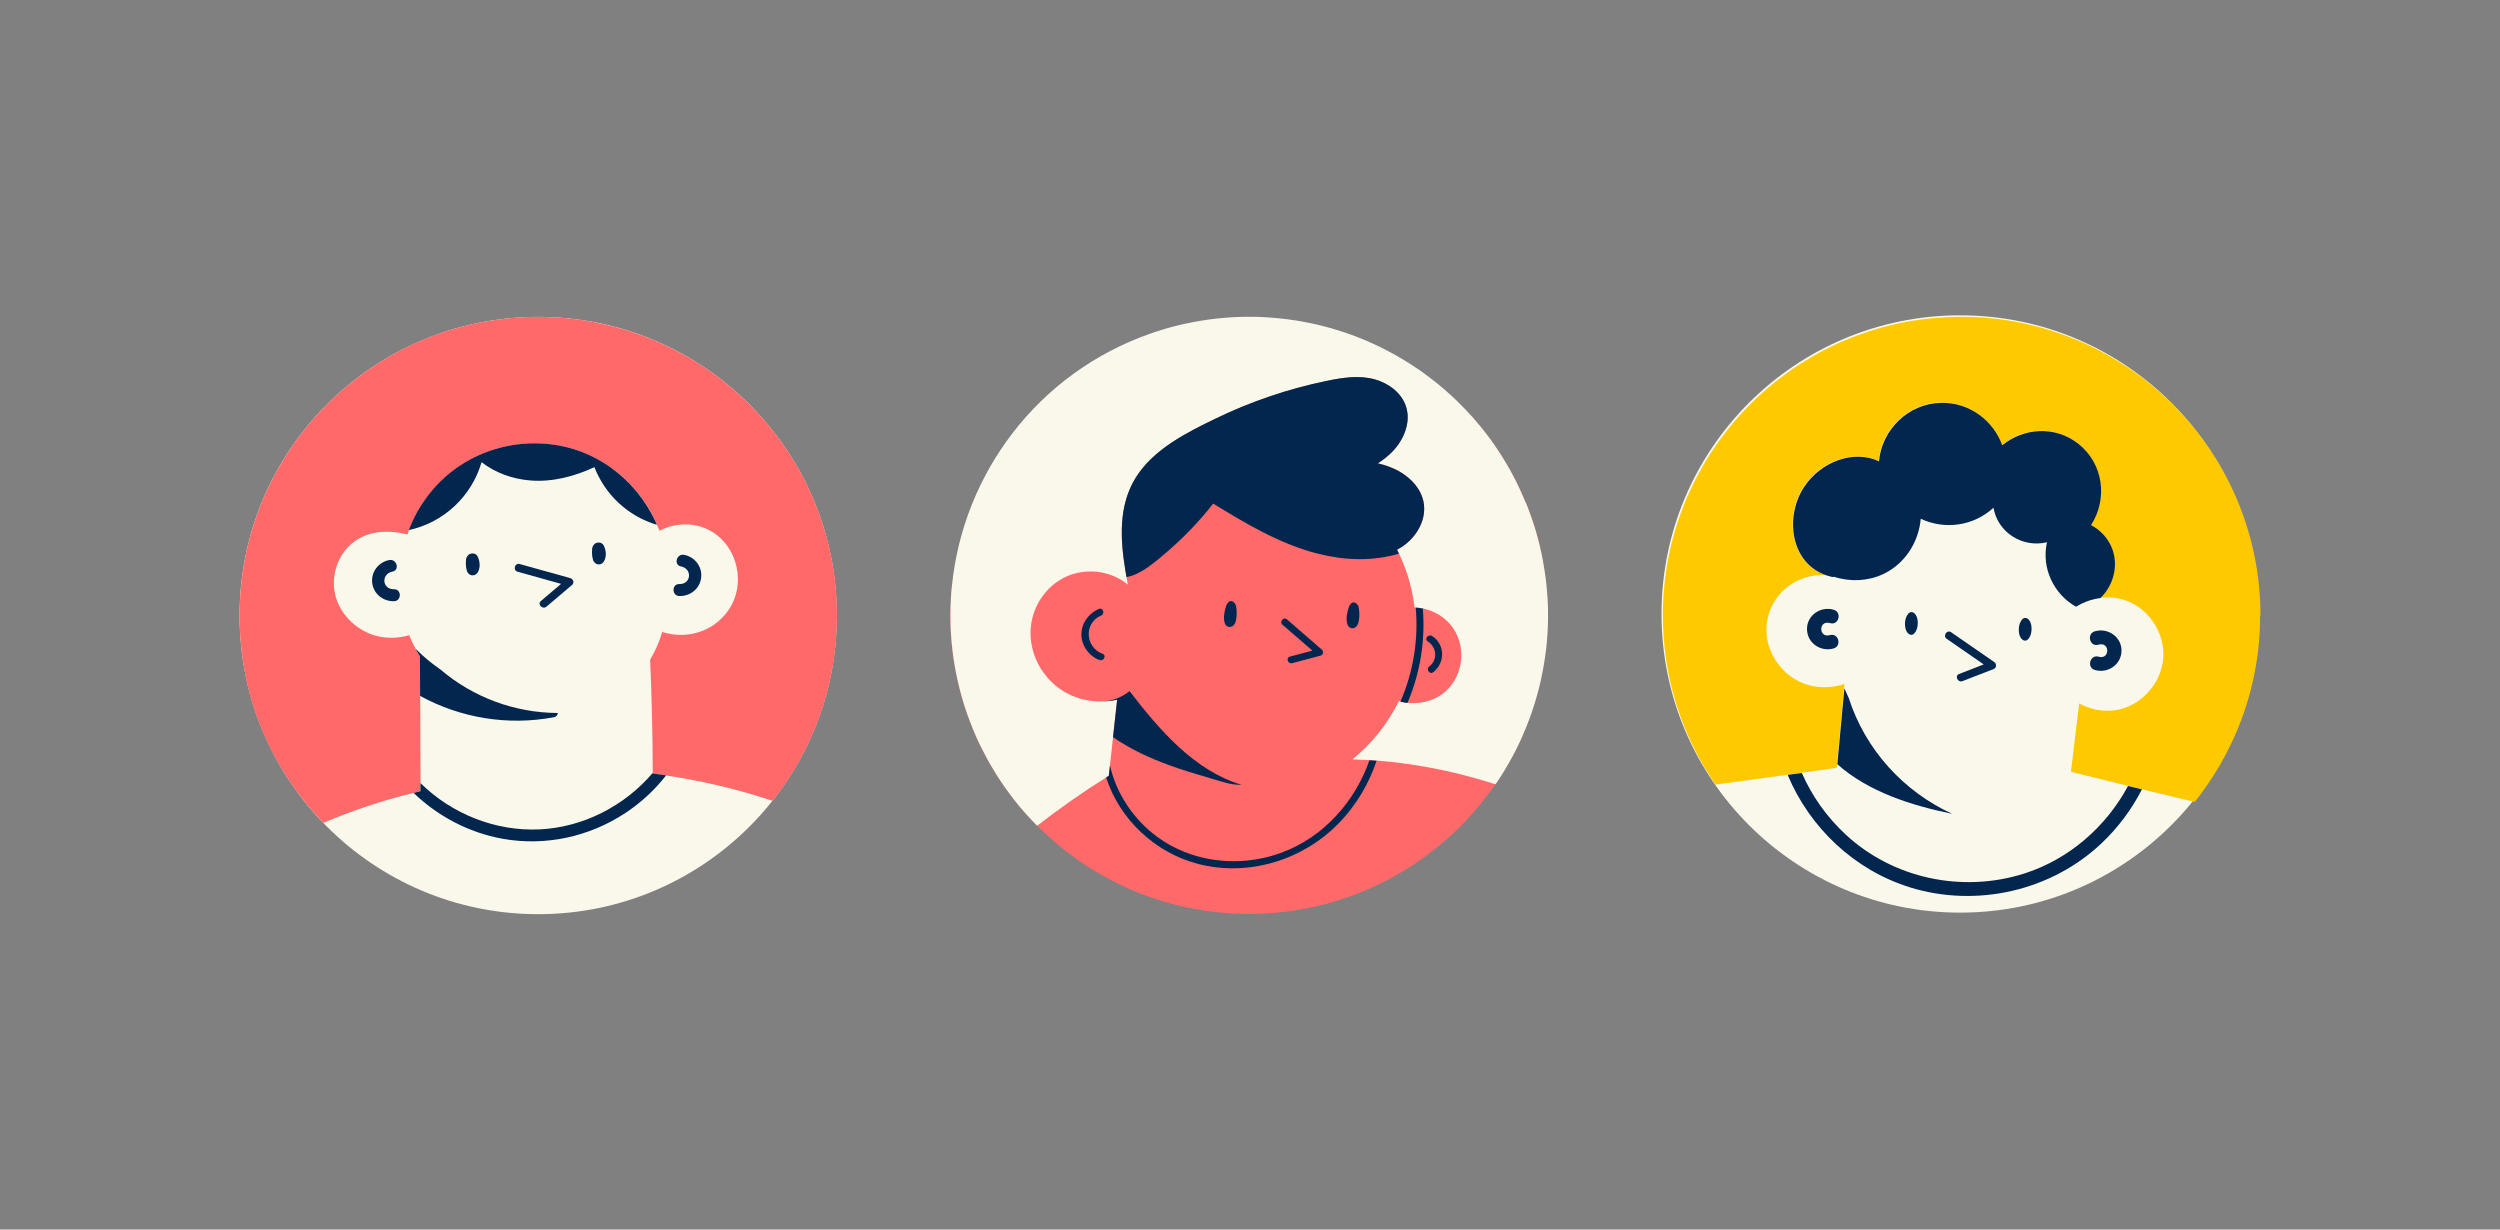
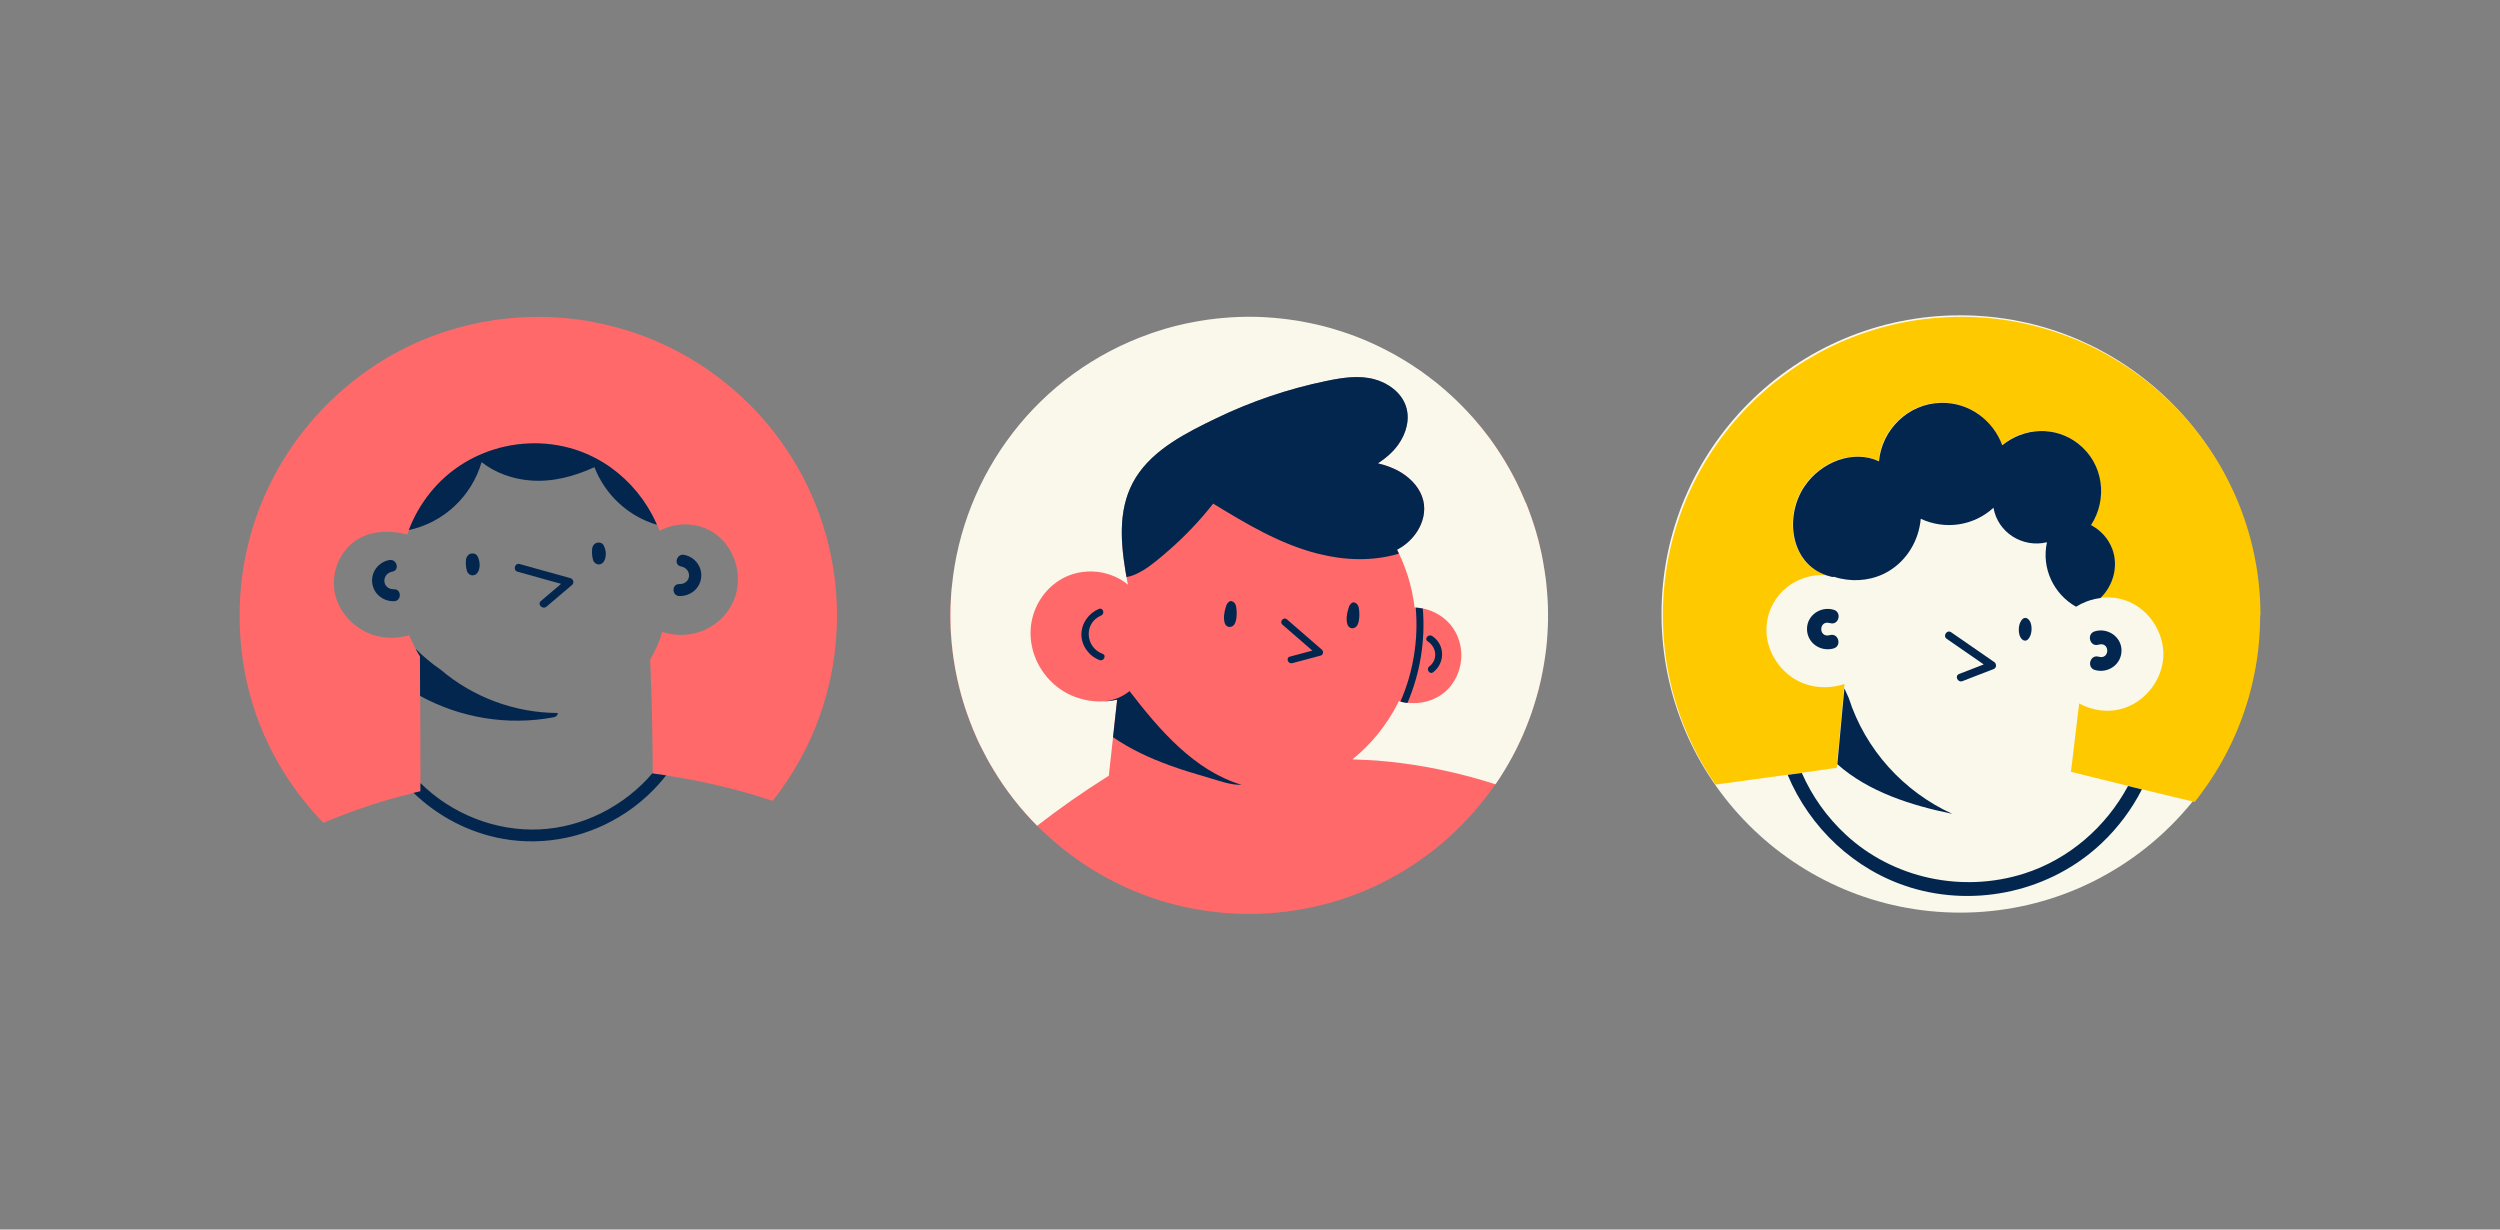
<svg xmlns="http://www.w3.org/2000/svg" id="Layer_2" viewBox="0 0 610 300">
  <rect x="0" y="0" width="610" height="300" fill="#808080" stroke="none" />
  <defs>
    <style>.cls-1{fill:#03264f;}.cls-2{fill:#ffc900;}.cls-3{fill:#faf7eb;}.cls-4{fill:#ff6969;}.cls-5{fill:#1c2a4a;opacity:0;}</style>
  </defs>
  <g id="Layer_1-2">
    <rect class="cls-5" width="610" height="300" />
    <circle class="cls-3" cx="478.28" cy="149.81" r="72.87" />
    <path class="cls-2" d="m551.55,150.13c0-.57,0-1.14-.02-1.71,0-.2-.01-.4-.02-.6-.01-.39-.03-.78-.04-1.17-.01-.23-.03-.46-.04-.69-.02-.36-.04-.71-.07-1.07-.02-.24-.04-.48-.06-.72-.03-.34-.06-.69-.09-1.03-.02-.24-.05-.48-.07-.72-.04-.35-.08-.69-.12-1.04-.03-.23-.05-.46-.09-.69-.05-.37-.1-.74-.15-1.1-.03-.2-.06-.41-.09-.61-.07-.48-.15-.95-.24-1.43-.02-.09-.03-.18-.05-.27-.1-.56-.21-1.12-.32-1.67-.04-.19-.08-.38-.12-.57-.08-.37-.16-.74-.24-1.1-.05-.22-.11-.45-.16-.67-.08-.33-.16-.66-.24-.99-.06-.23-.12-.47-.18-.7-.08-.32-.17-.63-.26-.95-.07-.24-.13-.47-.2-.7-.09-.32-.19-.63-.28-.94-.07-.23-.14-.46-.21-.68-.1-.33-.21-.65-.32-.98-.07-.21-.14-.42-.21-.63-.13-.38-.27-.76-.4-1.14-.05-.15-.1-.3-.16-.45-.19-.51-.38-1.03-.58-1.54-.08-.19-.15-.38-.23-.57-.13-.33-.26-.65-.4-.98-.09-.22-.19-.44-.29-.67-.12-.29-.25-.58-.38-.87-.1-.23-.21-.46-.32-.69-.13-.28-.25-.55-.38-.82-.11-.23-.22-.46-.34-.7-.13-.27-.27-.54-.4-.81-.12-.23-.23-.46-.35-.69-.14-.27-.28-.54-.43-.81-.12-.22-.23-.44-.35-.66-.16-.29-.32-.57-.48-.86-.11-.2-.22-.39-.33-.59-.26-.46-.53-.91-.81-1.37-.13-.21-.26-.41-.39-.62-.16-.26-.32-.52-.49-.78-.14-.23-.29-.45-.44-.67-.15-.24-.31-.47-.46-.71-.15-.23-.31-.46-.47-.68-.15-.22-.31-.45-.47-.67-.16-.23-.32-.46-.49-.69-.16-.22-.31-.43-.47-.65-.17-.23-.34-.46-.51-.69-.16-.21-.32-.42-.48-.62-.18-.23-.35-.46-.53-.68-.16-.2-.32-.4-.48-.6-.18-.23-.37-.46-.55-.68-.11-.13-.22-.26-.32-.38-.42-.5-.85-1-1.29-1.49-.15-.17-.3-.35-.46-.52-.21-.23-.42-.46-.63-.69-.16-.17-.32-.34-.48-.51-.21-.23-.43-.45-.65-.67-.16-.17-.32-.33-.49-.5-.22-.22-.44-.44-.67-.66-.16-.16-.33-.32-.49-.48-.23-.22-.46-.44-.69-.66-.16-.15-.32-.3-.48-.45-.24-.22-.48-.45-.73-.67-.14-.13-.29-.25-.43-.38-.94-.84-1.91-1.65-2.9-2.44-.1-.08-.2-.16-.3-.24-.28-.22-.57-.44-.85-.66-.15-.11-.29-.23-.44-.34-.28-.21-.56-.42-.84-.62-.16-.12-.31-.23-.47-.34-.28-.2-.56-.4-.85-.6-.16-.11-.32-.22-.48-.33-.29-.2-.58-.39-.87-.59-.15-.1-.31-.2-.46-.3-.3-.2-.61-.4-.92-.59-.12-.08-.25-.15-.37-.23-.78-.49-1.56-.96-2.36-1.42-.8-.46-1.6-.9-2.41-1.33-.12-.06-.24-.13-.37-.19-.34-.17-.68-.35-1.02-.52-.15-.07-.3-.15-.45-.22-.33-.16-.67-.32-1-.48-.16-.07-.31-.15-.47-.22-.34-.16-.68-.31-1.02-.46-.15-.07-.3-.13-.44-.19-.36-.15-.71-.31-1.07-.46-.12-.05-.23-.09-.35-.14-.87-.36-1.76-.7-2.65-1.03-.89-.33-1.79-.64-2.7-.93-.11-.03-.21-.07-.32-.1-.38-.12-.76-.24-1.15-.35-.15-.04-.3-.09-.44-.13-.37-.11-.74-.21-1.12-.32-.16-.04-.32-.09-.48-.13-.37-.1-.75-.2-1.12-.29-.16-.04-.32-.08-.47-.12-.38-.09-.77-.18-1.16-.27-.13-.03-.26-.06-.39-.09-.42-.09-.84-.18-1.26-.27,0,0,0,0,0,0-4.66-.94-9.48-1.44-14.42-1.44-.47,0-.94,0-1.42.02,0,0,0,0,0,0-.63.01-1.25.03-1.88.06-.21,0-.42.02-.63.04-.41.02-.83.04-1.24.07-.25.02-.49.04-.74.06-.37.03-.75.06-1.12.09-.26.02-.52.06-.78.08-.36.04-.71.07-1.07.12-.26.03-.53.07-.79.1-.35.05-.7.09-1.04.14-.26.04-.53.08-.79.12-.34.05-.69.11-1.03.17-.26.05-.53.1-.79.14-.34.06-.68.12-1.01.19-.26.05-.52.11-.78.16-.34.07-.67.14-1.01.22-.26.06-.51.12-.77.18-.34.08-.67.16-1,.24-.25.06-.51.13-.76.2-.33.09-.67.18-1,.27-.25.07-.49.14-.74.21-.33.1-.67.2-1,.3-.24.07-.48.15-.73.23-.33.11-.67.21-1,.33-.24.08-.47.16-.7.24-.33.12-.67.23-1,.35-.23.08-.46.17-.69.25-.34.13-.67.25-1,.38-.22.09-.44.17-.66.26-.34.14-.67.27-1.01.41-.21.09-.43.18-.64.27-.34.15-.68.3-1.02.45-.2.09-.41.18-.61.28-.34.16-.69.32-1.03.48-.19.09-.39.19-.58.28-.35.17-.69.35-1.04.52-.18.09-.36.18-.54.28-.35.18-.71.37-1.06.56-.17.09-.34.18-.51.28-.36.2-.72.4-1.07.61-.15.09-.31.18-.46.27-.37.22-.74.44-1.1.66-.14.08-.27.17-.41.25-.38.24-.76.48-1.14.72-.12.08-.23.15-.35.22-.4.26-.8.53-1.19.8-.09.06-.18.12-.27.18-.43.29-.85.59-1.27.9-.06.04-.11.08-.17.12-.47.34-.94.68-1.4,1.04,0,0-.01,0-.02.01-.49.37-.98.76-1.46,1.14-.15.12-.3.24-.45.36-.34.28-.69.56-1.02.85-.15.13-.31.26-.46.39-.4.34-.79.69-1.18,1.04-.07.07-.15.13-.22.19-.45.41-.9.82-1.34,1.24-.14.13-.28.27-.42.41-.31.3-.62.6-.92.91-.15.15-.31.31-.46.46-.33.33-.65.67-.97,1.01-.11.11-.22.22-.32.34-.02.02-.04.04-.05.06,0,0,0,0,0,0-12.12,13.01-19.53,30.46-19.53,49.64,0,15.33,4.74,29.55,12.83,41.29,5.85-.78,11.7-1.58,17.55-2.4,1.15-.16,2.3-.32,3.45-.48,2.86-.4,5.72-.81,8.59-1.22.03-.3.06-.6.08-.9.09-.93.17-1.86.26-2.8.35-3.78.7-7.56,1.05-11.34.14-1.46.27-2.92.41-4.37l.1-1.04c-4.07,1.33-8.62,1.02-12.33-1.31-4.26-2.67-7.06-7.71-6.69-12.78.58-8,7.63-13.08,14.64-12.43-8.98-2.96-10.38-14.48-5.45-21.77,4-5.91,11.9-9.04,18.15-6.09.72-7.68,7.05-14.08,15.12-14.27,6.91-.16,12.74,4.27,14.97,10.35,5.24-4.27,12.86-4.8,18.51-.4,6.24,4.87,7.27,13.51,3.16,19.87,2.32,1.24,4.21,3.25,5.17,5.81,1.58,4.17.27,8.97-2.89,12,2.5-.31,5.08.02,7.45,1.13,5.01,2.34,8.36,7.94,7.97,13.47-.38,5.45-4.18,10.4-9.32,12.22-3.71,1.32-7.81.8-11.2-1.05-.67,5.56-1.34,11.12-2.01,16.68,4.62,1.15,9.24,2.29,13.86,3.42,1.13.28,2.26.55,3.39.83,4.31,1.05,8.63,2.08,12.94,3.1,0,0,0,0,0,0,.2-.25.41-.51.61-.77.13-.16.25-.33.38-.49.2-.26.41-.53.6-.8.07-.09.13-.18.19-.27.42-.57.83-1.14,1.23-1.73.13-.18.26-.37.38-.55.17-.25.33-.5.5-.75.14-.21.27-.41.41-.62.16-.25.32-.49.47-.74.14-.22.27-.43.41-.65.15-.24.3-.49.45-.74.14-.23.27-.45.4-.68.14-.24.28-.49.42-.73.14-.24.27-.48.41-.73.13-.24.26-.47.39-.71.16-.29.31-.58.46-.87.17-.33.34-.67.51-1,.16-.33.33-.65.49-.98.11-.22.21-.45.32-.67.13-.28.26-.55.39-.83.11-.23.21-.47.31-.7.12-.27.24-.55.36-.82.1-.24.2-.47.3-.71.12-.28.23-.56.34-.84.09-.23.19-.47.28-.7.12-.3.23-.59.34-.89.08-.22.17-.44.25-.67.13-.35.25-.71.37-1.06.06-.17.12-.34.18-.51.17-.52.34-1.04.51-1.56.06-.18.11-.37.17-.55.11-.35.21-.7.32-1.06.06-.22.12-.44.18-.66.09-.32.18-.65.26-.97.06-.23.12-.46.18-.69.08-.32.16-.64.24-.97.05-.23.11-.46.16-.7.08-.33.15-.67.22-1,.05-.22.09-.44.14-.66.08-.38.15-.76.22-1.14.03-.18.07-.36.1-.53.1-.56.19-1.11.28-1.67.02-.13.04-.26.06-.39.06-.44.13-.88.18-1.32.03-.21.05-.42.08-.63.04-.36.09-.73.12-1.09.02-.23.05-.46.07-.69.03-.35.06-.7.09-1.05.02-.23.04-.47.05-.71.03-.36.05-.71.07-1.07.01-.23.03-.45.04-.68.02-.39.03-.78.04-1.17,0-.2.01-.39.02-.59.01-.57.02-1.13.02-1.7,0-.02,0-.04,0-.05,0-.02,0-.04,0-.06Z" />
    <path class="cls-1" d="m447.47,140.73c.52.17,1.04.31,1.58.43,3.97.88,8.22.34,11.78-1.79,4.54-2.71,7.38-7.59,7.83-12.79,5.97,2.78,12.94,1.73,17.75-2.69,1.04,6.04,7.07,9.85,13.05,8.42-1.41,6.41,1.71,12.7,7.09,15.73.8-.5,1.65-.92,2.53-1.26.34-.13.67-.24,1.02-.35.79-.24,1.59-.41,2.4-.51,3.16-3.03,4.46-7.83,2.89-12-.97-2.56-2.85-4.57-5.17-5.81,4.11-6.36,3.07-15-3.16-19.87-5.65-4.41-13.27-3.88-18.51.4-2.22-6.07-8.06-10.51-14.97-10.35-8.06.19-14.4,6.59-15.12,14.27-6.26-2.95-14.16.17-18.15,6.09-4.93,7.29-3.53,18.81,5.45,21.77.38.12.77.24,1.17.33.2.05.39.04.55,0Z" />
    <path class="cls-1" d="m466,216.51c16.26,5.03,34.47.91,46.83-10.8,3.99-3.78,7.31-8.23,9.8-13.1-1.13-.27-2.26-.55-3.39-.83-5.36,9.98-14.42,17.89-25.35,21.37-15.07,4.79-31.98,1.24-43.59-9.56-4.56-4.24-8.18-9.34-10.66-15-1.15.16-2.3.32-3.45.48,5.39,12.91,16.33,23.26,29.82,27.43Z" />
    <path class="cls-1" d="m446.55,152.04c2.08.63,2.97-2.62.9-3.25-3.15-.96-6.55,1.3-6.54,4.68,0,3.39,3.29,5.67,6.49,4.75,2.08-.6,1.2-3.86-.9-3.25-2.83.81-2.82-3.8.05-2.92Z" />
    <path class="cls-1" d="m512.01,157.31c2.87-.88,2.88,3.74.05,2.92-2.09-.6-2.98,2.65-.9,3.25,3.2.92,6.48-1.36,6.49-4.75,0-3.38-3.39-5.64-6.54-4.68-2.07.63-1.18,3.89.9,3.25Z" />
    <path class="cls-1" d="m451.07,170.27c-.34-.72-.67-1.45-.98-2.19-.02-.04-.04-.08-.06-.12-.14,1.46-.27,2.92-.41,4.37-.35,3.78-.7,7.56-1.05,11.34-.09.93-.17,1.86-.26,2.8,7.66,6.78,17.95,10.02,28.04,12.11-11.84-5.42-21.2-15.61-25.27-28.31Z" />
-     <path class="cls-1" d="m465.35,150.12c-.03.06-.07.12-.1.18-.56,1-.6,2.84,0,3.83.61.99,1.55,1.07,2.15,0l.1-.18c.56-1,.6-2.84,0-3.83-.61-.99-1.55-1.07-2.15,0Z" />
    <path class="cls-1" d="m495.17,155.55l.1-.18c.56-1,.6-2.84,0-3.83-.61-.99-1.55-1.07-2.15,0-.03.06-.07.12-.1.18-.56,1-.6,2.84,0,3.83.61.99,1.55,1.07,2.15,0Z" />
    <path class="cls-1" d="m474.99,155.87c3.01,2.08,6.02,4.16,9.04,6.25-2,.78-4,1.55-6.01,2.33-1.16.45-.32,2.19.83,1.74,2.55-.99,5.09-1.97,7.64-2.96.7-.27.69-1.28.13-1.67-3.51-2.43-7.02-4.86-10.54-7.29-1.02-.71-2.11.89-1.09,1.6Z" />
    <path class="cls-1" d="m272.15,140.77s0,0,0,0c-.11-.05-.23-.11-.34-.16.09.07.2.12.34.15Z" />
    <path class="cls-4" d="m372.3,122.72c-.09-.21-.18-.42-.27-.63-.15-.35-.29-.72-.46-1.07l-.3-.68c-.15-.33-.29-.66-.44-.99-.11-.24-.24-.48-.35-.72-.14-.32-.29-.62-.44-.94-.13-.24-.24-.48-.37-.72-.15-.29-.3-.59-.47-.9-.13-.24-.25-.48-.39-.72-.15-.29-.3-.58-.47-.87l-.42-.72c-.16-.28-.33-.56-.49-.85-.14-.24-.29-.47-.43-.71-.16-.28-.33-.56-.51-.82-.15-.24-.3-.47-.46-.71-.16-.27-.34-.53-.52-.8-.15-.24-.32-.47-.47-.71-.18-.25-.35-.52-.53-.77-.16-.23-.33-.46-.49-.7-.19-.25-.37-.51-.54-.75-.18-.23-.34-.46-.52-.68-.19-.25-.37-.49-.56-.73l-.53-.68c-.19-.23-.38-.47-.57-.71-.19-.23-.37-.44-.56-.66-.19-.24-.38-.47-.58-.7-.19-.23-.38-.44-.57-.66s-.39-.44-.59-.67l-16.92,5.56-68.37,22.5-41.47,13.65c-.05.47-.09.92-.13,1.39s-.06.94-.09,1.4c-.09,1.4-.13,2.82-.13,4.22,0,.61.01,1.23.03,1.83.01.91.05,1.81.11,2.71.1,1.48.23,2.97.42,4.45.57,4.51,1.56,9.03,3.01,13.51.16.49.33,1,.51,1.49.23.67.47,1.33.72,1.97.25.66.51,1.3.77,1.95s.54,1.28.82,1.91c.33.75.67,1.48,1.04,2.2.08.18.16.34.27.52.35.72.72,1.44,1.11,2.15.28.52.57,1.02.85,1.53.3.51.59,1.01.9,1.52,3.01,4.94,6.59,9.5,10.64,13.57,13.2,13.29,31.48,21.51,51.69,21.51,24.94,0,46.94-12.52,60.07-31.62,8.08-11.72,12.8-25.94,12.8-41.25,0-3.77-.29-7.49-.83-11.1-.1-.61-.2-1.2-.3-1.8-.1-.61-.21-1.2-.34-1.8,0-.03-.01-.06-.01-.09-.05-.21-.09-.42-.14-.63-.08-.35-.15-.71-.24-1.06-.05-.23-.1-.46-.16-.68-.08-.34-.16-.68-.25-1.02v-.03c-.2-.77-.4-1.53-.63-2.28-.01-.03-.01-.05-.03-.08-.11-.38-.24-.77-.35-1.15-.06-.18-.11-.35-.18-.54-.18-.56-.37-1.11-.56-1.68-.2-.58-.42-1.18-.64-1.76-.03-.08-.06-.16-.09-.24l-.58-1.48Z" />
    <path class="cls-3" d="m372.3,122.72c-.09-.21-.18-.42-.27-.63-.15-.35-.29-.72-.46-1.07l-.3-.68c-.15-.33-.29-.66-.44-.99-.11-.24-.24-.48-.35-.72-.14-.32-.29-.62-.44-.94-.13-.24-.24-.48-.37-.72-.15-.29-.3-.59-.47-.9-.13-.24-.25-.48-.39-.72-.15-.29-.3-.58-.47-.87l-.42-.72c-.16-.28-.33-.56-.49-.85-.14-.24-.29-.47-.43-.71-.16-.28-.33-.56-.51-.82-.15-.24-.3-.47-.46-.71-.16-.27-.34-.53-.52-.8-.15-.24-.32-.47-.47-.71-.18-.25-.35-.52-.53-.77-.16-.23-.33-.46-.49-.7-.19-.25-.37-.51-.54-.75-.18-.23-.34-.46-.52-.68-.19-.25-.37-.49-.56-.73l-.53-.68c-.19-.23-.38-.47-.57-.71-.19-.23-.37-.44-.56-.66-.19-.24-.38-.47-.58-.7-.19-.23-.38-.44-.57-.66s-.39-.44-.59-.67c-.19-.21-.39-.43-.58-.63-.2-.23-.4-.44-.61-.66s-.4-.42-.61-.63-.4-.42-.62-.63l-.62-.62c-.2-.2-.42-.4-.62-.61l-.64-.61c-.21-.2-.42-.39-.63-.59s-.44-.39-.66-.58c-.21-.2-.43-.39-.64-.58-.23-.19-.46-.38-.67-.57-.23-.19-.44-.38-.66-.56l-.68-.57c-.23-.18-.46-.35-.67-.53-.24-.19-.47-.37-.71-.54-.23-.18-.44-.35-.67-.52-.24-.19-.48-.35-.72-.53-.23-.18-.46-.34-.68-.51-.24-.18-.49-.34-.73-.52-.23-.15-.46-.32-.7-.48s-.49-.33-.75-.49c-.23-.15-.47-.3-.7-.47-.25-.15-.51-.32-.76-.48-.24-.14-.47-.29-.71-.44-.27-.15-.52-.3-.77-.47l-.72-.42c-.27-.15-.52-.3-.78-.46-.24-.13-.48-.27-.72-.4-.27-.14-.53-.29-.81-.43l-.72-.38c-.27-.14-.54-.28-.81-.42-.25-.13-.49-.25-.73-.37-.28-.14-.56-.27-.83-.4-.24-.11-.49-.23-.73-.34-.28-.13-.56-.25-.85-.38-.24-.11-.48-.21-.73-.33-.28-.13-.57-.24-.86-.37-.24-.1-.49-.2-.73-.3l-.87-.34c-.25-.1-.49-.19-.75-.29-.29-.1-.58-.21-.89-.33-.24-.09-.49-.18-.75-.27-.29-.1-.59-.2-.89-.3-.25-.09-.51-.16-.75-.25-.3-.09-.61-.19-.91-.28-.25-.09-.51-.15-.75-.23-.32-.1-.62-.19-.92-.28-.25-.06-.51-.14-.75-.2-.32-.09-.62-.16-.94-.25-.25-.06-.49-.13-.75-.19l-.95-.23c-.25-.05-.49-.11-.75-.16-.32-.08-.63-.14-.96-.21-.24-.05-.49-.1-.73-.14-.33-.06-.66-.14-.97-.19-.25-.05-.49-.09-.75-.14-.33-.05-.66-.1-.97-.16-.25-.04-.51-.08-.75-.1-.33-.05-.66-.1-1-.15-.24-.03-.48-.06-.73-.09-.33-.04-.67-.09-1-.11-.25-.04-.49-.05-.73-.08-.34-.04-.68-.08-1.02-.1-.24-.03-.48-.04-.72-.05l-1.02-.08c-.24-.01-.48-.03-.73-.04-.34-.03-.68-.04-1.04-.05-.23-.01-.47-.01-.71-.03-.35,0-.71-.01-1.05-.01-.24-.01-.48,0-.71-.01-.35,0-.71,0-1.07.01-.23,0-.46,0-.7.01-.35.01-.72.01-1.07.03l-.68.04c-.37.01-.73.03-1.1.05-.21.01-.44.04-.67.05-.37.03-.73.05-1.11.09-.21.01-.43.04-.66.06-.37.03-.75.06-1.13.11-.21.01-.42.05-.63.08-.39.04-.77.09-1.15.14-.2.03-.4.06-.62.09-.39.06-.77.11-1.16.18-.2.04-.39.08-.59.1-.39.08-.8.14-1.19.21-.19.04-.38.08-.56.11-.42.08-.82.15-1.23.24-.18.04-.34.08-.52.11-.42.1-.85.19-1.26.29l-.46.11-1.33.34c-.13.04-.25.08-.38.1-.47.13-.94.27-1.4.39-.08.03-.16.05-.24.08-.51.15-1.02.32-1.53.48-.32.1-.62.2-.94.3-.25.09-.52.18-.77.27-27.72,9.65-45.89,34.37-48.56,61.79-.05.47-.09.92-.13,1.39s-.06.94-.09,1.4c-.09,1.4-.13,2.82-.13,4.22,0,.61.01,1.23.03,1.83.01.91.05,1.81.11,2.71.1,1.48.23,2.97.42,4.45.57,4.51,1.56,9.03,3.01,13.51.16.49.33,1,.51,1.49.23.67.47,1.33.72,1.97.25.66.51,1.3.77,1.95s.54,1.28.82,1.91c.33.75.67,1.48,1.04,2.2.08.18.16.34.27.52.35.72.72,1.44,1.11,2.15.28.52.57,1.02.85,1.53.3.51.59,1.01.9,1.52,3.01,5.01,6.59,9.56,10.6,13.59.01-.01.03-.03.04-.03,5.41-4.19,11.01-8.13,16.81-11.77l.64-.42c.09-.85.19-1.69.28-2.54.25-2.3.51-4.59.76-6.88.06-.64.14-1.29.2-1.93.24-2.11.47-4.22.7-6.35.04-.29.06-.58.1-.87-1.04.23-2.09.37-3.14.42-.21.01-.43.01-.64.03h-.25c-.54.01-1.07-.01-1.61-.06-1.47-.13-2.93-.44-4.34-.94-9.04-3.19-13.89-13.82-9.54-22.52,2.01-4.02,5.65-7.01,10.08-7.9,2.91-.59,5.96-.28,8.66.87l.34.15c1.09.49,2.12,1.13,3.05,1.91-.11-.62-.21-1.23-.33-1.85-.1-.56-.19-1.11-.29-1.67-.52-3.17-.9-6.44-.86-9.64.05-4.54.94-8.98,3.41-12.96,4.34-6.98,12.51-11.04,19.67-14.49,8.5-4.1,17.49-7.16,26.73-9.07,3.86-.81,7.99-1.49,11.87-.42,3.3.91,6.44,3.14,7.6,6.45.94,2.67.38,5.55-.92,7.99-.25.49-.54.96-.86,1.4-1.33,1.9-3.09,3.38-5.01,4.64,2.01.49,3.96,1.19,5.73,2.29,2.5,1.54,4.65,3.9,5.34,6.82.61,2.59-.06,5.27-1.47,7.47-.76,1.19-1.67,2.18-2.67,3-.71.57-1.47,1.07-2.26,1.49l.46.95c1.47,3.09,2.57,6.35,3.25,9.71.24,1.14.42,2.29.56,3.44.1,0,.19.01.29.01.58.04,1.16.11,1.73.24,1.83.38,3.58,1.19,5.07,2.35,5,3.91,5.68,11.29,1.93,16.31-2.53,3.38-6.74,4.83-10.76,4.35-.57-.06-1.15-.18-1.71-.33-.13-.03-.24-.06-.37-.1-.08.15-.14.3-.21.44-2.69,5.34-6.51,10.07-11.13,13.81,1.38.04,2.76.1,4.14.18.58.04,1.16.08,1.76.11,7.94.61,15.82,2.04,23.51,4.15,1.83.51,3.64,1.04,5.45,1.62.01,0,.04.01.05.01l.08-.11.38-.57c.19-.28.37-.56.56-.83.11-.18.24-.37.35-.56.19-.29.38-.59.57-.91.1-.16.2-.32.3-.48.25-.43.52-.87.76-1.3.03-.04.05-.08.08-.13.28-.47.54-.95.8-1.43l.27-.49c.18-.32.34-.63.51-.96.1-.19.2-.39.3-.58.15-.3.29-.59.44-.9.1-.2.2-.4.29-.61.14-.3.28-.59.42-.9.1-.2.19-.4.29-.62.13-.3.27-.61.4-.91.08-.2.16-.4.25-.61.14-.33.28-.67.42-1,.06-.18.14-.35.2-.52.19-.48.38-.97.56-1.45.01-.04.03-.06.04-.09.19-.52.38-1.02.56-1.56.05-.16.11-.33.16-.51.13-.35.24-.71.35-1.06l.19-.61c.1-.33.2-.64.29-.97l.19-.64c.09-.32.18-.64.27-.96.06-.21.11-.43.18-.64.09-.33.16-.66.24-.99.06-.21.11-.42.16-.63.08-.35.16-.72.24-1.07.04-.19.08-.37.11-.54.11-.52.21-1.05.32-1.57.01-.03.01-.04.01-.05.1-.54.2-1.09.29-1.63l.08-.53c.06-.38.13-.75.18-1.13.03-.2.05-.42.08-.63.05-.34.1-.68.14-1.02.03-.21.05-.44.08-.67.04-.33.06-.67.1-1,.01-.23.04-.46.06-.67.03-.34.05-.7.08-1.04l.04-.64c.03-.37.05-.75.06-1.13.01-.19.03-.37.03-.54.03-.56.04-1.11.05-1.67h0c.01-.57.01-1.14,0-1.69v-.53c-.01-.39-.01-.77-.03-1.16-.01-.21-.03-.43-.03-.63-.01-.35-.04-.71-.05-1.06-.01-.23-.03-.44-.04-.67-.03-.35-.05-.7-.08-1.04-.03-.23-.04-.46-.06-.68-.03-.34-.06-.7-.1-1.05-.01-.21-.04-.43-.06-.64-.04-.39-.09-.77-.14-1.16-.03-.18-.05-.35-.08-.54-.06-.47-.13-.95-.21-1.42-.1-.61-.2-1.2-.3-1.8,0-.06-.01-.11-.03-.18-.03-.18-.06-.37-.1-.54-.08-.35-.14-.71-.21-1.07,0-.03-.01-.06-.01-.09-.05-.21-.09-.42-.14-.63-.08-.35-.15-.71-.24-1.06-.05-.23-.1-.46-.16-.68-.08-.34-.16-.68-.25-1.02v-.03c-.06-.21-.13-.44-.19-.66-.09-.35-.19-.7-.29-1.05l-.15-.57s-.01-.05-.03-.08c-.11-.38-.24-.77-.35-1.15-.06-.18-.11-.35-.18-.54-.18-.56-.37-1.11-.56-1.68-.2-.58-.42-1.18-.64-1.76-.03-.08-.06-.16-.09-.24l-.58-1.48Z" />
    <path class="cls-1" d="m278.69,139.31c2.3-1.39,4.39-3.2,6.41-4.95,4-3.47,7.65-7.32,10.92-11.48,8.07,4.94,16.32,9.89,25.58,12.23,6.48,1.64,13.39,1.9,19.74-.03-.15-.31-.3-.63-.46-.94.8-.42,1.56-.92,2.26-1.5,1.01-.82,1.91-1.81,2.67-3,1.41-2.21,2.08-4.89,1.47-7.47-.69-2.93-2.84-5.27-5.34-6.83-1.77-1.1-3.72-1.79-5.73-2.28,1.92-1.27,3.68-2.74,5.01-4.64,1.88-2.69,2.91-6.2,1.79-9.4-1.17-3.32-4.31-5.55-7.6-6.46-3.89-1.08-8.02-.38-11.88.42-9.24,1.92-18.23,4.97-26.73,9.07-7.17,3.46-15.33,7.51-19.67,14.49-4.23,6.8-3.8,14.92-2.55,22.6.09.56.19,1.12.29,1.67,1.34-.23,2.63-.8,3.82-1.53Z" />
    <path class="cls-1" d="m285.17,186.67c3.29,1.2,6.64,2.21,10.01,3.18,2.49.71,5.14,1.75,7.76,1.64-11.5-3.43-20.06-13.4-27.33-22.86-1.7,1.38-3.83,2.26-6.06,2.49-.03.01-.06.02-.09.03,1.05-.05,2.1-.19,3.13-.42-.03.29-.06.58-.1.87-.23,2.12-.46,4.23-.7,6.35-.07.64-.14,1.29-.21,1.93,4.18,2.88,8.82,5.05,13.59,6.78Z" />
    <path class="cls-1" d="m343.42,171.52c3.09-7.23,4.39-15.18,3.75-23.02-.57-.12-1.15-.2-1.73-.23.69,7.83-.6,15.73-3.74,22.93.56.15,1.14.26,1.71.33Z" />
    <path class="cls-1" d="m349.71,164.02c2.93-2.28,2.93-6.75-.26-8.83-.9-.59-2.02.69-1.1,1.29,2.21,1.44,2.55,4.46.39,6.14-.86.67.1,2.07.97,1.4Z" />
    <path class="cls-1" d="m268.13,148.57c-2.5,1.06-4.26,3.49-4.27,6.25,0,2.76,1.88,5.29,4.43,6.24,1.02.38,1.77-1.15.74-1.53-4.24-1.57-4.65-7.52-.35-9.35,1-.43.45-2.03-.56-1.6Z" />
-     <path class="cls-1" d="m292.26,210.78c12.28,3.2,25.5-.84,34.32-9.83,4.23-4.31,7.39-9.6,9.31-15.32-.58-.04-1.17-.08-1.75-.12-3.51,10.11-11.24,18.76-21.37,22.51-11.22,4.16-24.25,2.19-33.1-6.06-4.36-4.06-7.53-9.39-8.84-15.21-.09.85-.19,1.7-.28,2.55-.22.14-.43.27-.65.41,3.3,10.2,11.89,18.33,22.36,21.06Z" />
    <path class="cls-1" d="m315.3,161.82c2.32-.62,4.64-1.24,6.96-1.86.64-.17.73-1.05.27-1.45-2.84-2.46-5.68-4.92-8.51-7.38-.83-.72-1.93.57-1.1,1.29,2.43,2.11,4.87,4.22,7.3,6.33-1.83.49-3.65.97-5.48,1.46-1.06.28-.49,1.88.56,1.6Z" />
    <path class="cls-1" d="m300.31,152.94c.72-.15,1.06-.75,1.23-1.42.19-.76.24-1.58.2-2.36-.04-.69-.08-1.68-.64-2.16-.7-.6-1.24-.33-1.61.24-.08.08-.15.18-.2.31-.04.11-.08.23-.12.35-.04.11-.08.23-.11.34-.37,1.21-.59,2.63-.22,3.8.21.65.81,1.05,1.48.91Z" />
    <path class="cls-1" d="m330.24,153.26c.72-.15,1.06-.75,1.23-1.42.19-.76.24-1.58.2-2.36-.04-.69-.08-1.68-.64-2.16-.7-.6-1.24-.33-1.61.24-.08.08-.15.18-.2.31-.04.11-.08.23-.12.35-.04.11-.08.23-.11.34-.37,1.21-.59,2.63-.22,3.8.21.65.81,1.05,1.48.91Z" />
-     <circle class="cls-3" cx="131.32" cy="150.19" r="72.87" />
    <path class="cls-4" d="m144.35,78.48c-1.59-.29-3.19-.52-4.81-.7-2.7-.3-5.44-.46-8.22-.46-.63,0-1.26,0-1.89.02-.19,0-.38.02-.58.02-.44.01-.87.03-1.31.05-.22.01-.44.03-.65.04-.41.02-.81.05-1.22.08-.22.02-.45.04-.67.06-.4.03-.79.07-1.19.11-.22.02-.45.05-.67.08-.39.04-.79.09-1.18.14-.22.03-.43.06-.65.09-.39.05-.79.11-1.18.17-.21.03-.41.07-.62.1-.4.07-.8.13-1.2.2-.2.04-.39.08-.59.11-.41.08-.81.15-1.21.24-.19.04-.37.08-.56.12-.41.09-.82.18-1.23.27-.17.04-.35.09-.52.13-.42.1-.84.2-1.25.31-.16.04-.33.09-.49.13-.42.11-.85.23-1.27.35-.15.04-.3.09-.45.13-.43.13-.86.25-1.29.39-.14.04-.27.09-.41.13-.44.14-.88.28-1.31.43-.13.04-.25.09-.38.13-.44.15-.89.31-1.33.47-.11.04-.23.09-.34.13-.45.17-.9.34-1.35.52-.1.04-.2.08-.31.12-.46.18-.91.37-1.36.56-.09.04-.18.08-.27.12-.46.2-.92.4-1.37.61-.08.04-.16.07-.24.11-.47.22-.93.43-1.39.66-.07.03-.13.07-.2.1-.47.23-.94.47-1.4.71-.06.03-.11.06-.17.09-.47.25-.94.5-1.41.76-.05.03-.1.05-.14.08-.47.26-.95.53-1.41.8-.04.02-.08.05-.12.07-.48.28-.95.56-1.42.85-.03.02-.06.04-.09.06-.48.29-.95.59-1.41.9-.02.02-.05.03-.07.05-.47.31-.94.62-1.41.94-.02.01-.04.02-.05.04-.47.32-.94.65-1.4.99-.01,0-.02.02-.04.03-.47.34-.93.68-1.39,1.03,0,0-.02.01-.02.02-.46.35-.92.71-1.38,1.08,0,0,0,0-.01,0-.46.37-.91.74-1.36,1.12,0,0,0,0,0,0-.47.4-.94.8-1.41,1.22-.16.14-.32.29-.49.44-.3.27-.6.54-.89.81-.19.18-.38.36-.57.54-.26.25-.52.49-.78.74-.2.2-.4.39-.59.59-.16.16-.32.31-.47.47,0,0,0,0,.01,0-12.89,13.14-20.84,31.14-20.84,51.01s7.54,36.92,19.83,49.96h0s0,0,0,0c.2.21.41.42.61.63,7.13-3.02,14.49-5.48,22.02-7.31.56-.14,1.12-.27,1.68-.4,0-.67,0-1.33,0-2-.02-7.08-.05-14.17-.07-21.25,0-1.11,0-2.21-.01-3.32,0-1.07,0-2.15-.01-3.22,0-1.04,0-2.08-.01-3.12-.38-.61-.74-1.23-1.09-1.86-.59-1.07-1.12-2.17-1.58-3.31-2.81.82-5.8.89-8.68-.03-4.53-1.44-8.36-5.31-9.4-9.99-1.02-4.57.67-9.68,4.38-12.59,3.78-2.96,8.76-3.11,13.26-1.97.12-.35.25-.7.38-1.04.29-.76.6-1.51.95-2.25,1.5-3.22,3.51-6.2,5.96-8.8,2.66-2.83,5.79-5.1,9.2-6.76.72-.35,1.45-.68,2.19-.97,6.93-2.78,14.77-3.2,22.06-.94,1.4.43,2.75.97,4.06,1.59,1.06.5,2.1,1.07,3.09,1.68,4.98,3.08,9.08,7.5,11.84,12.67.43.81.83,1.64,1.2,2.49.21.48.4.96.59,1.44,2.86-1.52,6.27-1.99,9.47-1.17,8.84,2.24,12.41,13.28,7.33,20.57-3.77,5.41-10.39,7.14-16.13,5.28-.69,2.37-1.68,4.63-2.95,6.75.4,9.23.61,18.47.63,27.71,0,.03,0,.06,0,.09,1.11.14,2.21.3,3.31.47,5.68.85,11.32,2.01,16.87,3.48,3.05.81,6.08,1.72,9.08,2.71,9.83-12.42,15.7-28.12,15.7-45.19,0-35.8-25.81-65.57-59.84-71.71Z" />
    <path class="cls-1" d="m117.5,112.77c3.36,2.61,7.54,4.11,11.86,4.46,5.43.45,10.76-.98,15.68-3.24,2.62,6.71,8.16,11.96,15.25,14.06-.37-.85-.77-1.68-1.2-2.49-2.76-5.17-6.86-9.59-11.84-12.67-1-.62-2.03-1.18-3.09-1.68-1.31-.62-2.66-1.15-4.06-1.59-7.29-2.26-15.13-1.84-22.06.94-.74.3-1.47.62-2.19.97-3.41,1.67-6.54,3.94-9.2,6.76-2.45,2.61-4.46,5.58-5.96,8.8-.34.74-.66,1.49-.95,2.25,8.65-1.86,15.35-8.32,17.77-16.58Z" />
    <path class="cls-1" d="m96.15,143.78c-2.94.07-3.22-3.76-.39-4.31,1.85-.36,1.06-3.17-.78-2.82-2.62.5-4.48,2.9-4.16,5.58.32,2.69,2.66,4.53,5.32,4.47,1.88-.05,1.88-2.97,0-2.92Z" />
    <path class="cls-1" d="m165.76,145.43c2.66.07,5-1.77,5.32-4.47.32-2.68-1.54-5.08-4.16-5.58-1.84-.35-2.62,2.46-.78,2.82,2.84.55,2.56,4.38-.39,4.31-1.88-.05-1.88,2.88,0,2.92Z" />
    <path class="cls-1" d="m114.23,135.46c-.39.4-.58.91-.54,1.44-.07.81.02,1.63.24,2.41.17.6.77,1.1,1.41,1.07.7-.03,1.15-.45,1.41-1.07.48-1.16.32-2.45-.22-3.56-.42-.85-1.67-.92-2.3-.3Z" />
    <path class="cls-1" d="m146.12,137.72c.7-.03,1.15-.45,1.41-1.07.48-1.16.32-2.45-.22-3.56-.42-.85-1.67-.92-2.3-.3-.39.4-.58.91-.54,1.44-.07.81.02,1.63.24,2.41.17.6.77,1.1,1.41,1.07Z" />
    <path class="cls-1" d="m135.09,175.03c.64-.12.97-.56,1.03-1.06-10.51-.04-20.65-3.81-28.59-10.56-2.19-1.51-4.25-3.22-6.15-5.13.34.63.7,1.25,1.09,1.86,0,1.04,0,2.08.01,3.12,0,1.07,0,2.15.01,3.22,0,1.11,0,2.21.01,3.32,9.86,5.4,21.38,7.31,32.58,5.22Z" />
    <path class="cls-1" d="m152.63,198.35c3.78-2.51,7.12-5.6,9.91-9.16-1.1-.17-2.21-.32-3.31-.47,0-.03,0-.06,0-.09-6.85,8.04-16.96,13.24-27.57,13.74-10.74.51-21.47-3.78-29.07-11.31,0,.67,0,1.33,0,2-.56.13-1.12.27-1.68.4,5.94,5.73,13.5,9.7,21.69,11.19,10.41,1.89,21.22-.46,30.03-6.31Z" />
    <path class="cls-1" d="m126.29,139.5c3.54.99,7.08,1.97,10.62,2.96-1.64,1.39-3.29,2.79-4.93,4.18-.95.81.41,2.18,1.36,1.38,2.09-1.77,4.18-3.54,6.27-5.32.58-.49.24-1.44-.43-1.63-4.13-1.15-8.26-2.3-12.39-3.45-1.2-.33-1.71,1.54-.51,1.87Z" />
  </g>
</svg>